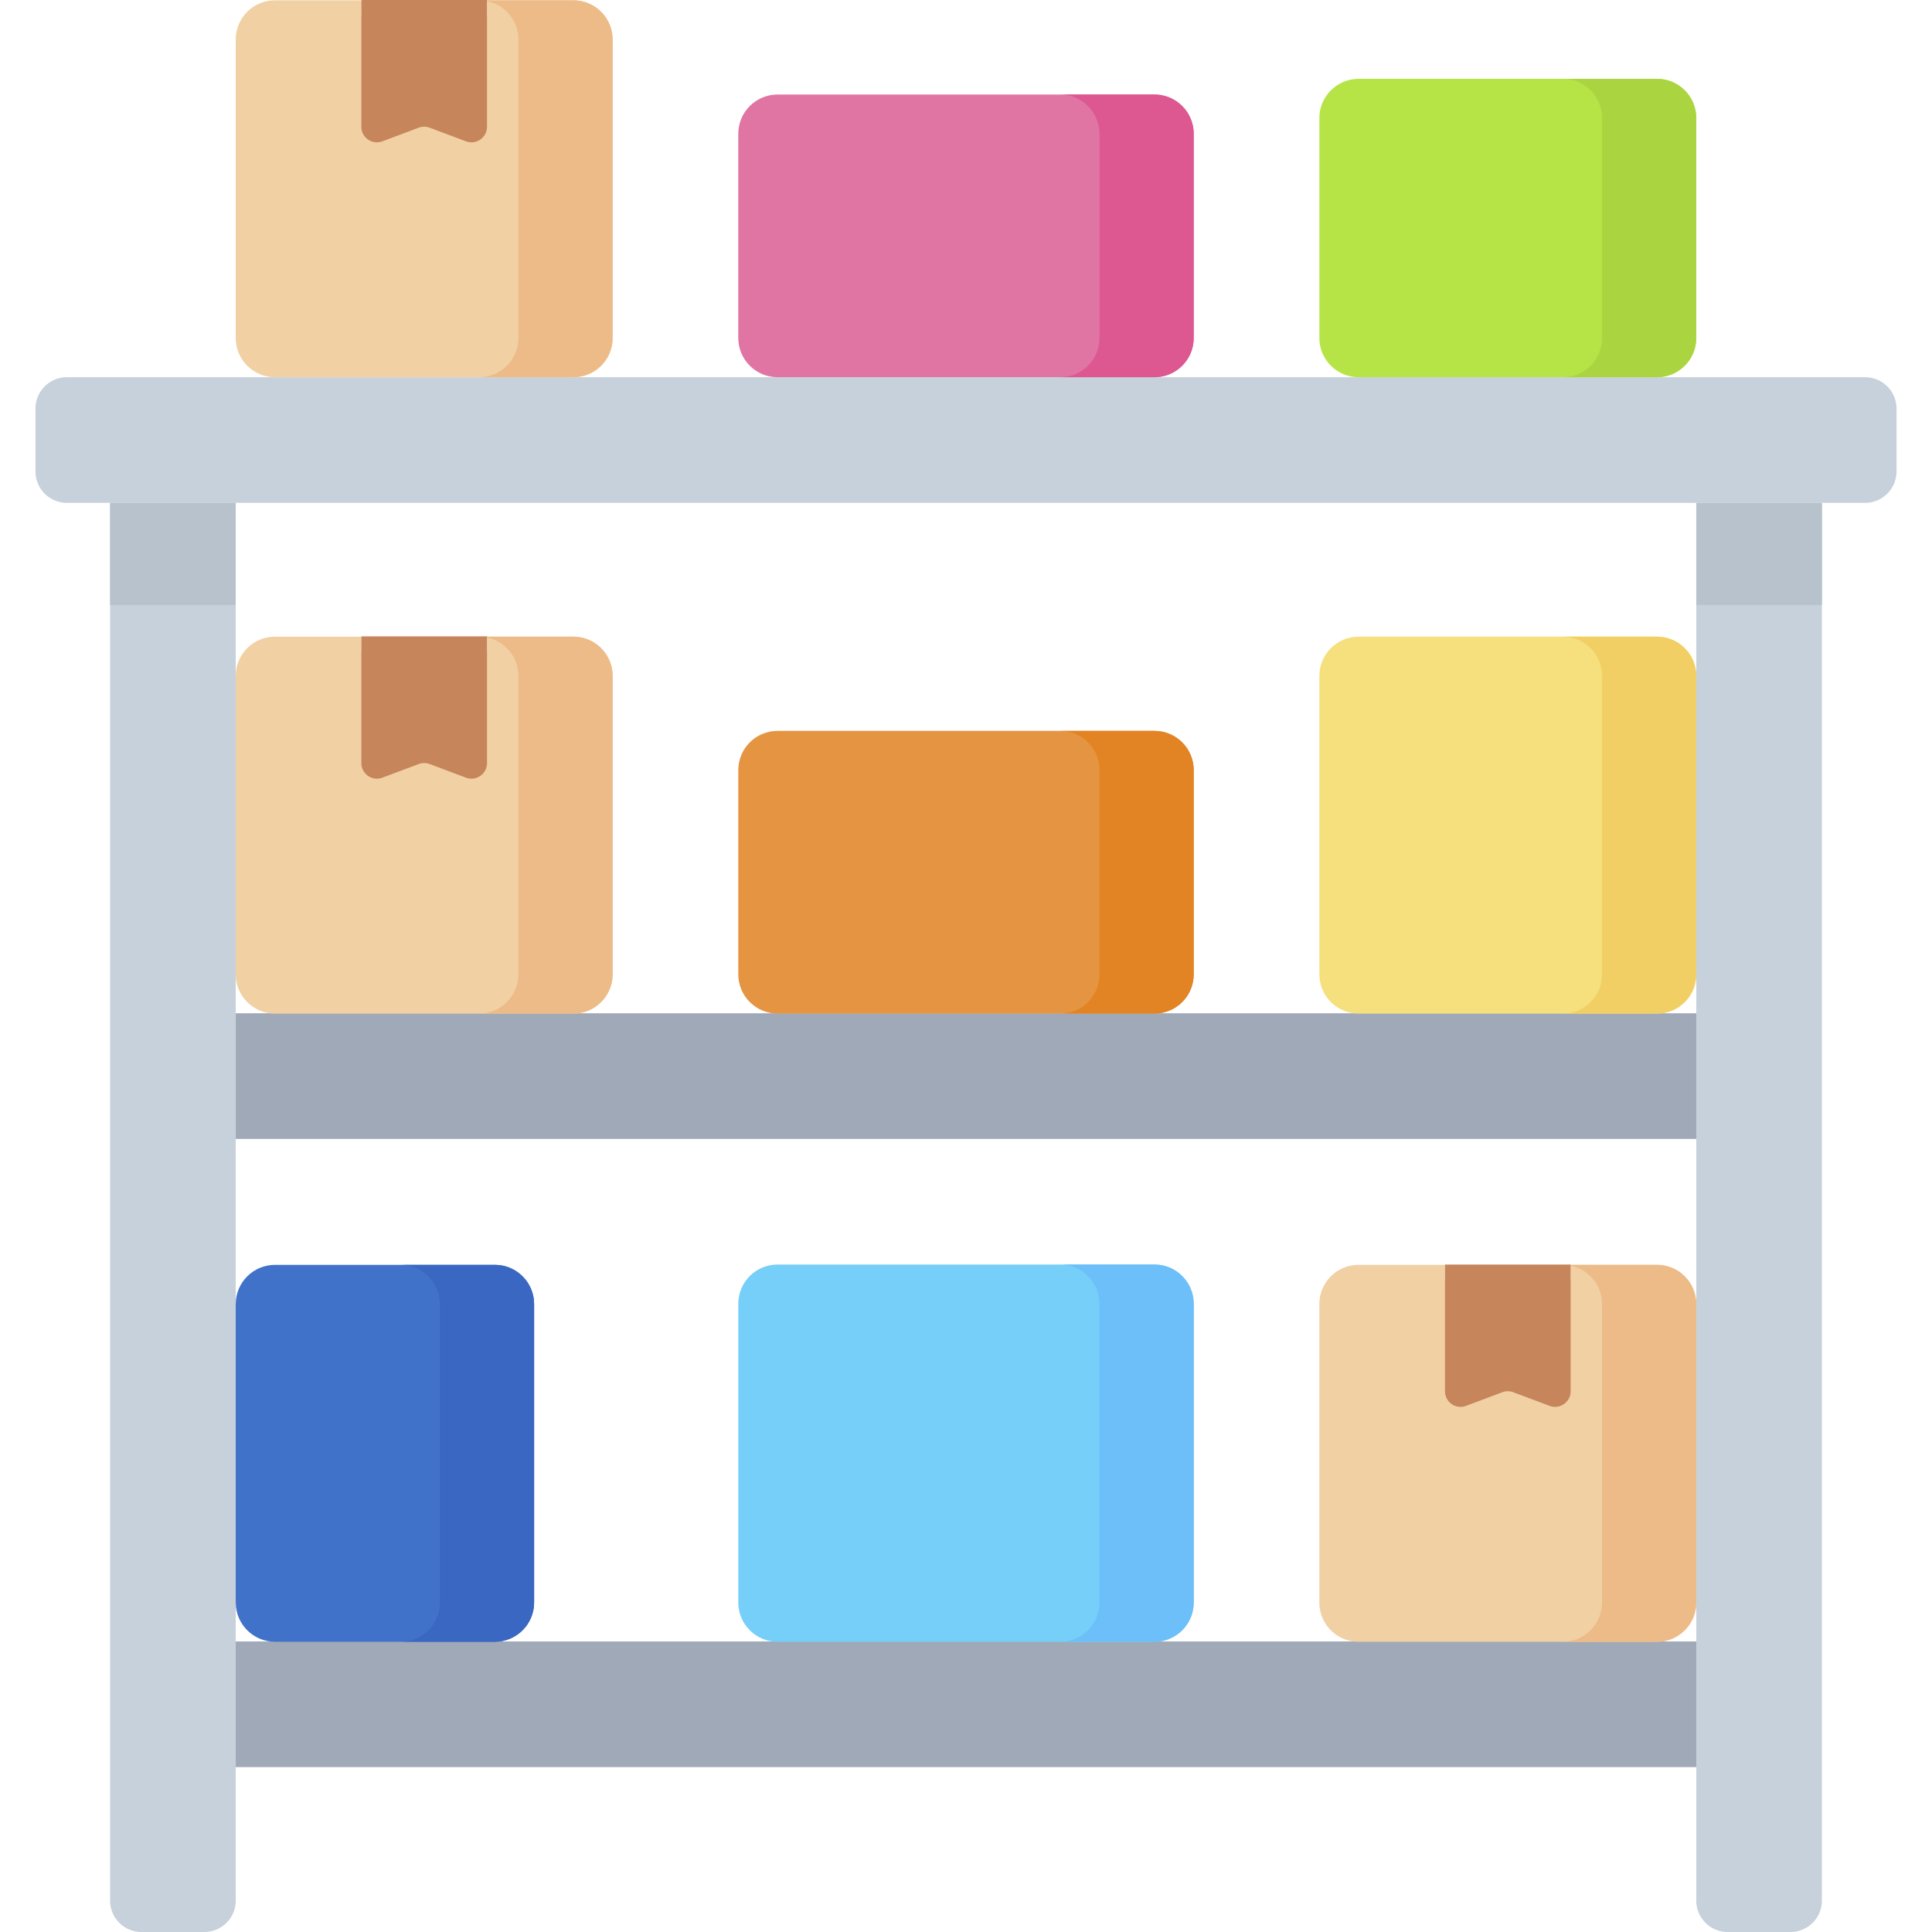
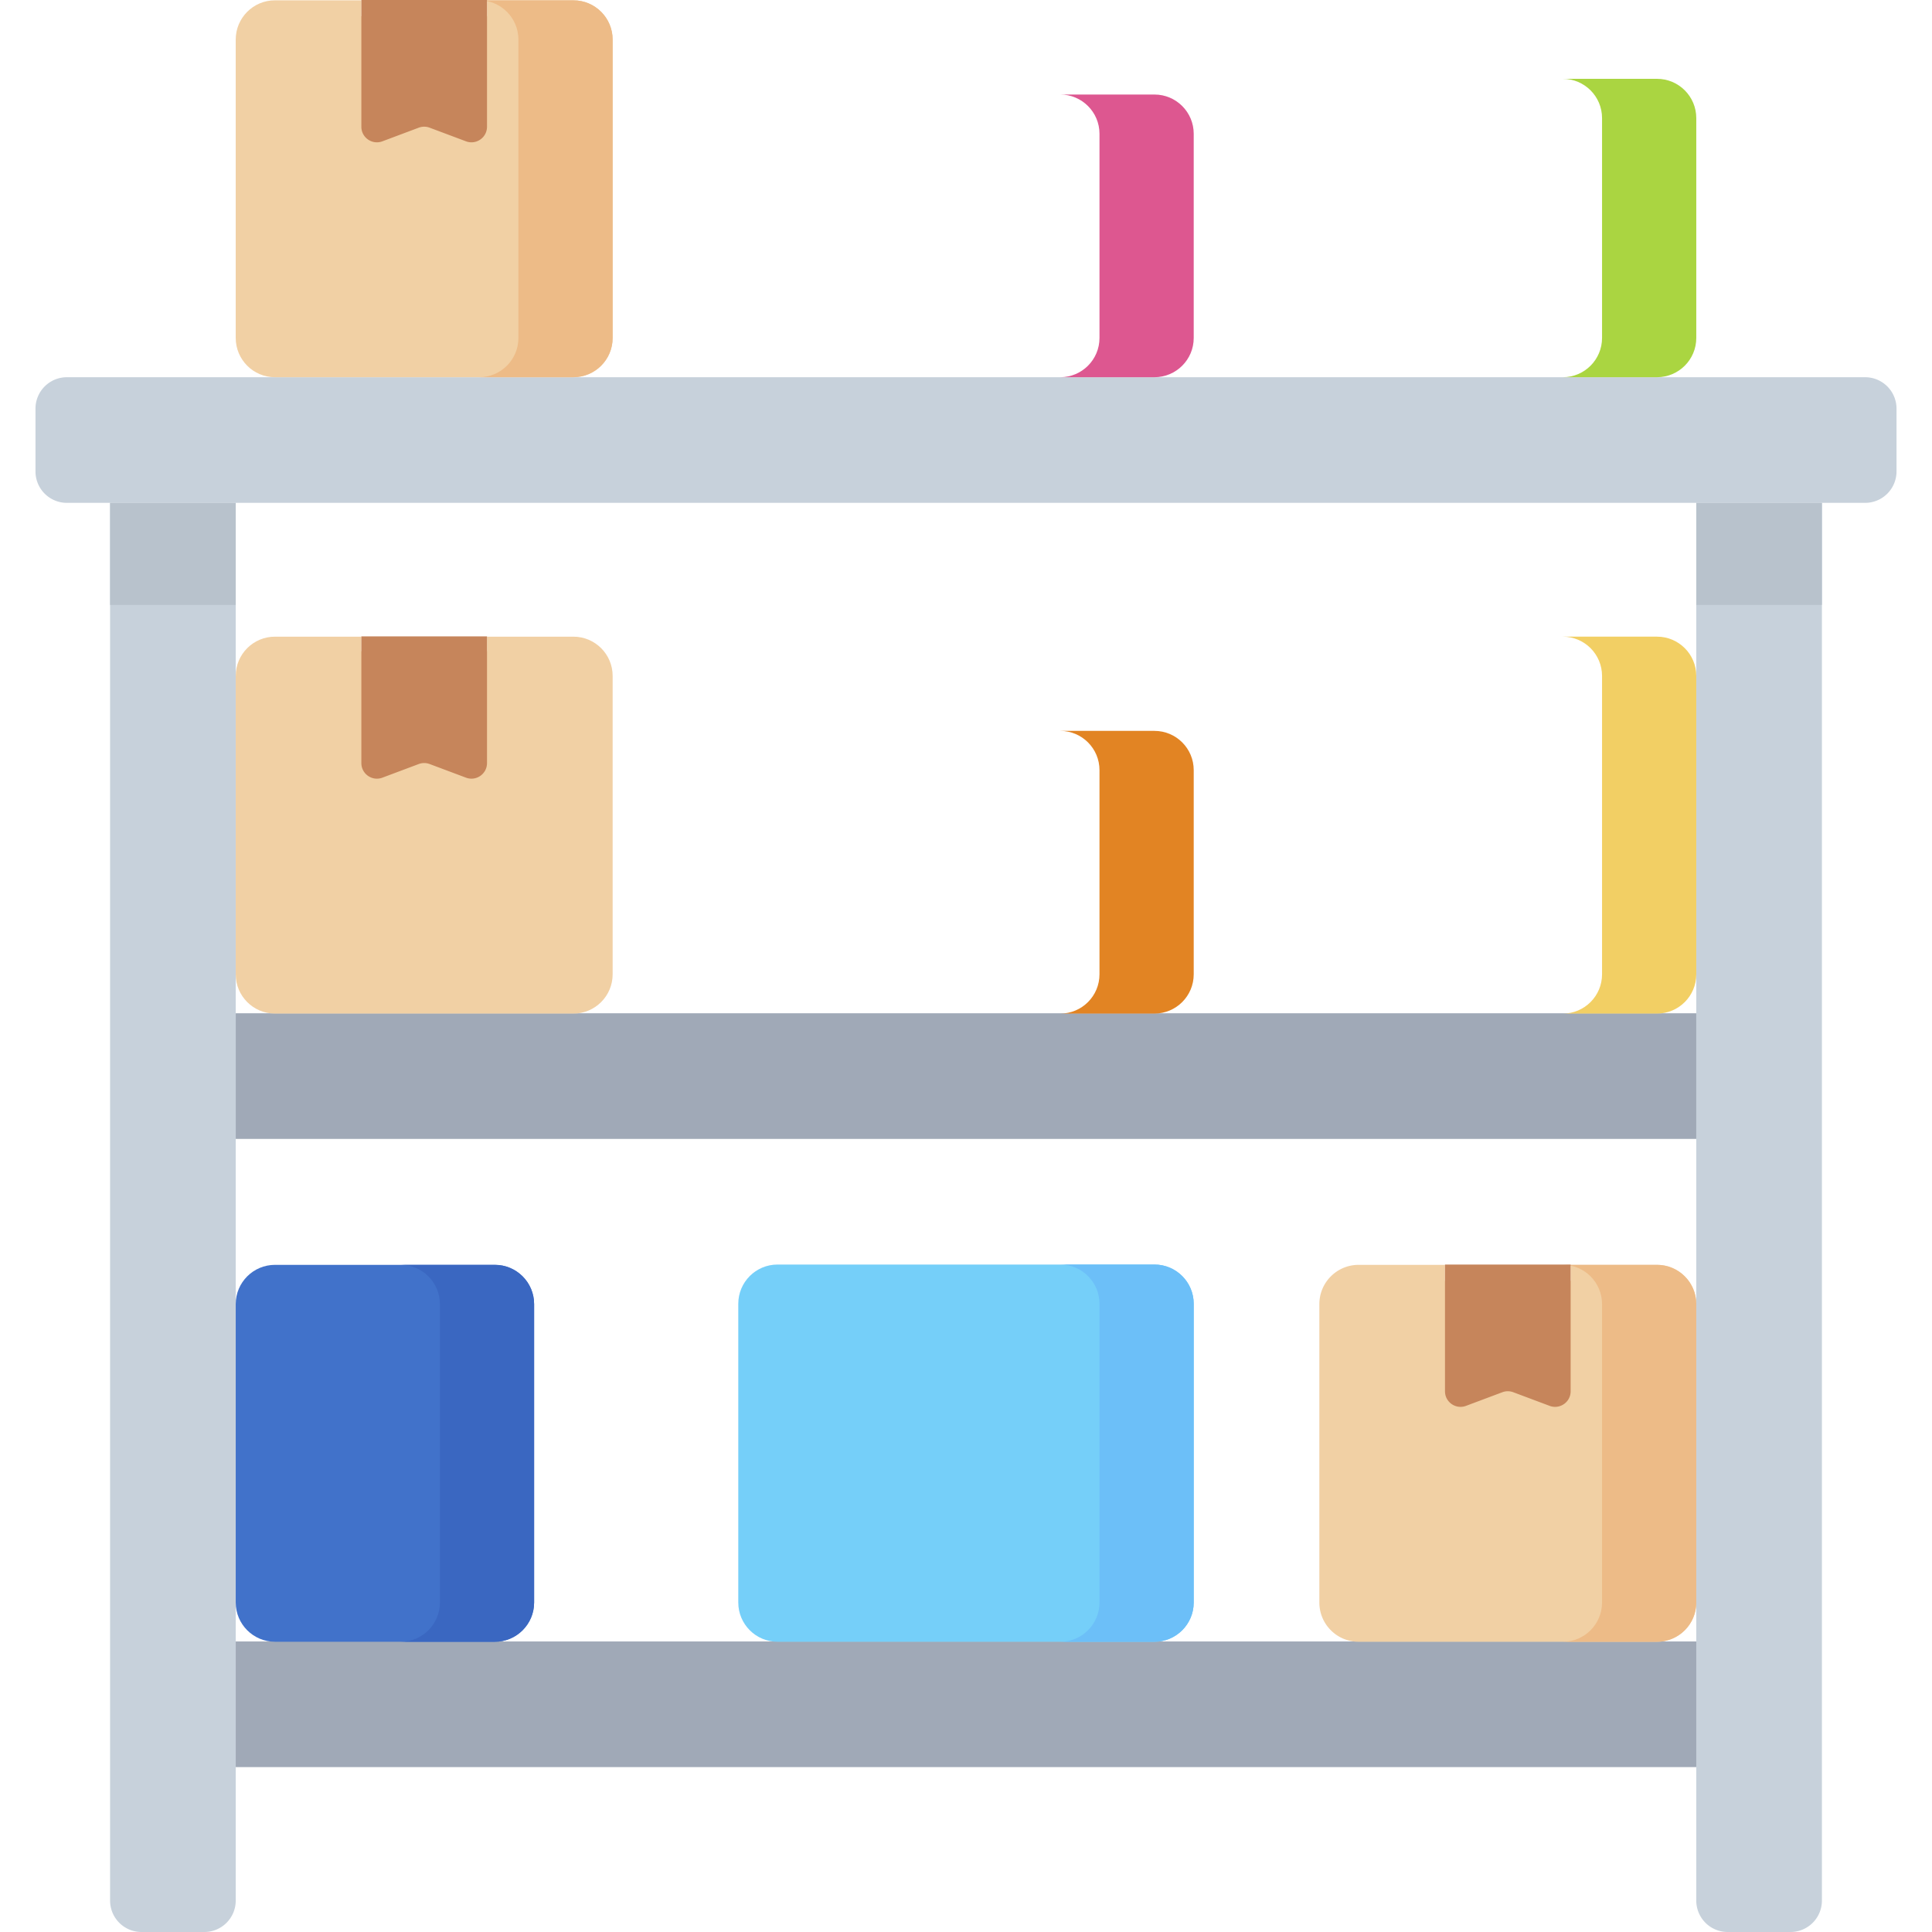
<svg xmlns="http://www.w3.org/2000/svg" version="1.1" width="512" height="512" x="0" y="0" viewBox="0 0 512 512" style="enable-background:new 0 0 512 512" xml:space="preserve" class="">
  <g>
    <path fill="#c7d1db" d="M494.271 133.263H17.729a8.324 8.324 0 0 1-8.324-8.324v-16.648a8.324 8.324 0 0 1 8.324-8.324h476.543a8.324 8.324 0 0 1 8.324 8.324v16.648a8.325 8.325 0 0 1-8.325 8.324z" data-original="#c7d1db" />
    <path fill="#a0a9b7" d="M62.47 268.526h387.061v33.296H62.47z" data-original="#a0a9b7" />
    <path fill="#c7d1db" d="M449.53 503.676V133.263h33.296v370.413a8.324 8.324 0 0 1-8.324 8.324h-16.648a8.324 8.324 0 0 1-8.324-8.324z" data-original="#c7d1db" />
-     <path fill="#b8c2cc" d="M482.827 133.263v27.053h-33.296v-27.053z" data-original="#b8c2cc" />
+     <path fill="#b8c2cc" d="M482.827 133.263v27.053h-33.296v-27.053" data-original="#b8c2cc" />
    <path fill="#c7d1db" d="M62.47 503.676V133.263H29.174v370.413A8.324 8.324 0 0 0 37.498 512h16.648a8.324 8.324 0 0 0 8.324-8.324z" data-original="#c7d1db" />
    <path fill="#b8c2cc" d="M62.47 133.263v27.053H29.174v-27.053z" data-original="#b8c2cc" />
-     <path fill="#b6e446" d="M439.126 99.967h-79.077c-5.746 0-10.405-4.658-10.405-10.405V31.295c0-5.746 4.658-10.405 10.405-10.405h79.077c5.746 0 10.405 4.658 10.405 10.405v58.267c-.001 5.747-4.659 10.405-10.405 10.405z" data-original="#b6e446" />
    <path fill="#aad541" d="M439.126 20.89h-24.972c5.746 0 10.405 4.658 10.405 10.405v58.267c0 5.746-4.658 10.405-10.405 10.405h24.972c5.746 0 10.405-4.658 10.405-10.405V31.295c-.001-5.746-4.659-10.405-10.405-10.405z" data-original="#aad541" />
    <path fill="#f1d0a4" d="M162.357 10.486v79.077c0 5.748-4.656 10.405-10.405 10.405H72.875c-5.748 0-10.405-4.656-10.405-10.405V10.486C62.47 4.738 67.126.081 72.875.081h22.891v4.224h33.295V.081h22.891c5.748 0 10.405 4.657 10.405 10.405z" data-original="#f1d0a4" />
    <path fill="#edbb87" d="M151.951.081H126.98c5.746 0 10.405 4.658 10.405 10.405v79.077c0 5.746-4.658 10.405-10.405 10.405h24.972c5.746 0 10.405-4.658 10.405-10.405V10.486C162.356 4.739 157.698.081 151.951.081z" data-original="#edbb87" />
    <path fill="#c6855b" d="m123.493 37.451-9.633-3.612a4.12 4.12 0 0 0-2.894 0l-9.633 3.612c-2.694 1.01-5.568-.981-5.568-3.858V0h33.296v33.592c0 2.877-2.874 4.869-5.568 3.859z" data-original="#c6855b" />
-     <path fill="#e075a4" d="M305.943 99.967h-99.887c-5.746 0-10.405-4.658-10.405-10.405V35.457c0-5.746 4.658-10.405 10.405-10.405h99.887c5.746 0 10.405 4.658 10.405 10.405v54.105c0 5.747-4.658 10.405-10.405 10.405z" data-original="#e075a4" />
    <path fill="#dd5790" d="M305.943 25.052h-24.972c5.746 0 10.405 4.658 10.405 10.405v54.105c0 5.746-4.658 10.405-10.405 10.405h24.972c5.746 0 10.405-4.658 10.405-10.405V35.457c0-5.746-4.658-10.405-10.405-10.405z" data-original="#dd5790" />
-     <path fill="#f6df7d" d="M439.126 268.607h-79.077c-5.746 0-10.405-4.658-10.405-10.405v-79.077c0-5.746 4.658-10.405 10.405-10.405h79.077c5.746 0 10.405 4.658 10.405 10.405v79.077c-.001 5.746-4.659 10.405-10.405 10.405z" data-original="#f6df7d" />
    <path fill="#f2cf64" d="M439.126 168.72h-24.972c5.746 0 10.405 4.658 10.405 10.405v79.077c0 5.746-4.658 10.405-10.405 10.405h24.972c5.746 0 10.405-4.658 10.405-10.405v-79.077c-.001-5.746-4.659-10.405-10.405-10.405z" data-original="#f2cf64" />
    <path fill="#f1d0a4" d="M162.357 179.127v79.077c0 5.748-4.656 10.405-10.405 10.405H72.875c-5.748 0-10.405-4.656-10.405-10.405v-79.077c0-5.748 4.656-10.405 10.405-10.405h22.891v3.863h33.295v-3.863h22.891c5.748 0 10.405 4.656 10.405 10.405z" data-original="#f1d0a4" />
-     <path fill="#edbb87" d="M151.951 168.72H126.98c5.746 0 10.405 4.658 10.405 10.405v79.077c0 5.746-4.658 10.405-10.405 10.405h24.972c5.746 0 10.405-4.658 10.405-10.405v-79.077c-.001-5.746-4.659-10.405-10.406-10.405z" data-original="#edbb87" />
    <path fill="#c6855b" d="m123.493 206.09-9.633-3.612a4.12 4.12 0 0 0-2.894 0l-9.633 3.612c-2.694 1.01-5.568-.981-5.568-3.858V168.64h33.296v33.592c0 2.877-2.874 4.868-5.568 3.858z" data-original="#c6855b" />
-     <path fill="#e59542" d="M305.943 268.607h-99.887c-5.746 0-10.405-4.658-10.405-10.405v-54.105c0-5.746 4.658-10.405 10.405-10.405h99.887c5.746 0 10.405 4.658 10.405 10.405v54.105c0 5.746-4.658 10.405-10.405 10.405z" data-original="#e59542" />
    <path fill="#e28423" d="M305.943 193.692h-24.972c5.746 0 10.405 4.658 10.405 10.405v54.105c0 5.746-4.658 10.405-10.405 10.405h24.972c5.746 0 10.405-4.658 10.405-10.405v-54.105c0-5.747-4.658-10.405-10.405-10.405z" data-original="#e28423" />
    <path fill="#a0a9b7" d="M62.47 435.004h387.061V468.3H62.47z" data-original="#a0a9b7" />
    <path fill="#f1d0a4" d="M449.53 345.604v79.077a10.402 10.402 0 0 1-10.405 10.405h-79.077c-5.748 0-10.405-4.656-10.405-10.405v-79.077c0-5.748 4.656-10.405 10.405-10.405h22.891v4.224h33.295v-4.224h22.891c5.748 0 10.405 4.656 10.405 10.405z" data-original="#f1d0a4" />
    <path fill="#edbb87" d="M439.126 335.198h-24.972c5.746 0 10.405 4.658 10.405 10.405v79.077c0 5.746-4.658 10.405-10.405 10.405h24.972c5.746 0 10.405-4.658 10.405-10.405v-79.077c-.001-5.747-4.659-10.405-10.405-10.405z" data-original="#edbb87" />
    <path fill="#c6855b" d="m410.667 372.568-9.633-3.612a4.12 4.12 0 0 0-2.894 0l-9.633 3.612c-2.694 1.01-5.568-.981-5.568-3.858v-33.592h33.296v33.592c0 2.877-2.874 4.868-5.568 3.858z" data-original="#c6855b" />
    <path fill="#4172ca" d="M131.142 435.085H72.874c-5.746 0-10.405-4.658-10.405-10.405v-79.077c0-5.746 4.658-10.405 10.405-10.405h58.267c5.746 0 10.405 4.658 10.405 10.405v79.077c0 5.746-4.658 10.405-10.404 10.405z" data-original="#4172ca" />
    <path fill="#3a67c1" d="M131.142 335.198H106.17c5.746 0 10.405 4.658 10.405 10.405v79.077c0 5.746-4.658 10.405-10.405 10.405h24.972c5.746 0 10.405-4.658 10.405-10.405v-79.077c-.001-5.747-4.659-10.405-10.405-10.405z" data-original="#3a67c1" />
    <path fill="#75cff9" d="M305.943 435.085h-99.887c-5.746 0-10.405-4.658-10.405-10.405v-79.158c0-5.746 4.658-10.405 10.405-10.405h99.887c5.746 0 10.405 4.658 10.405 10.405v79.158c0 5.746-4.658 10.405-10.405 10.405z" data-original="#75cff9" />
    <path fill="#6cbff8" d="M305.943 335.117h-24.972c5.746 0 10.405 4.658 10.405 10.405v79.158c0 5.746-4.658 10.405-10.405 10.405h24.972c5.746 0 10.405-4.658 10.405-10.405v-79.158c0-5.746-4.658-10.405-10.405-10.405z" data-original="#6cbff8" />
  </g>
</svg>